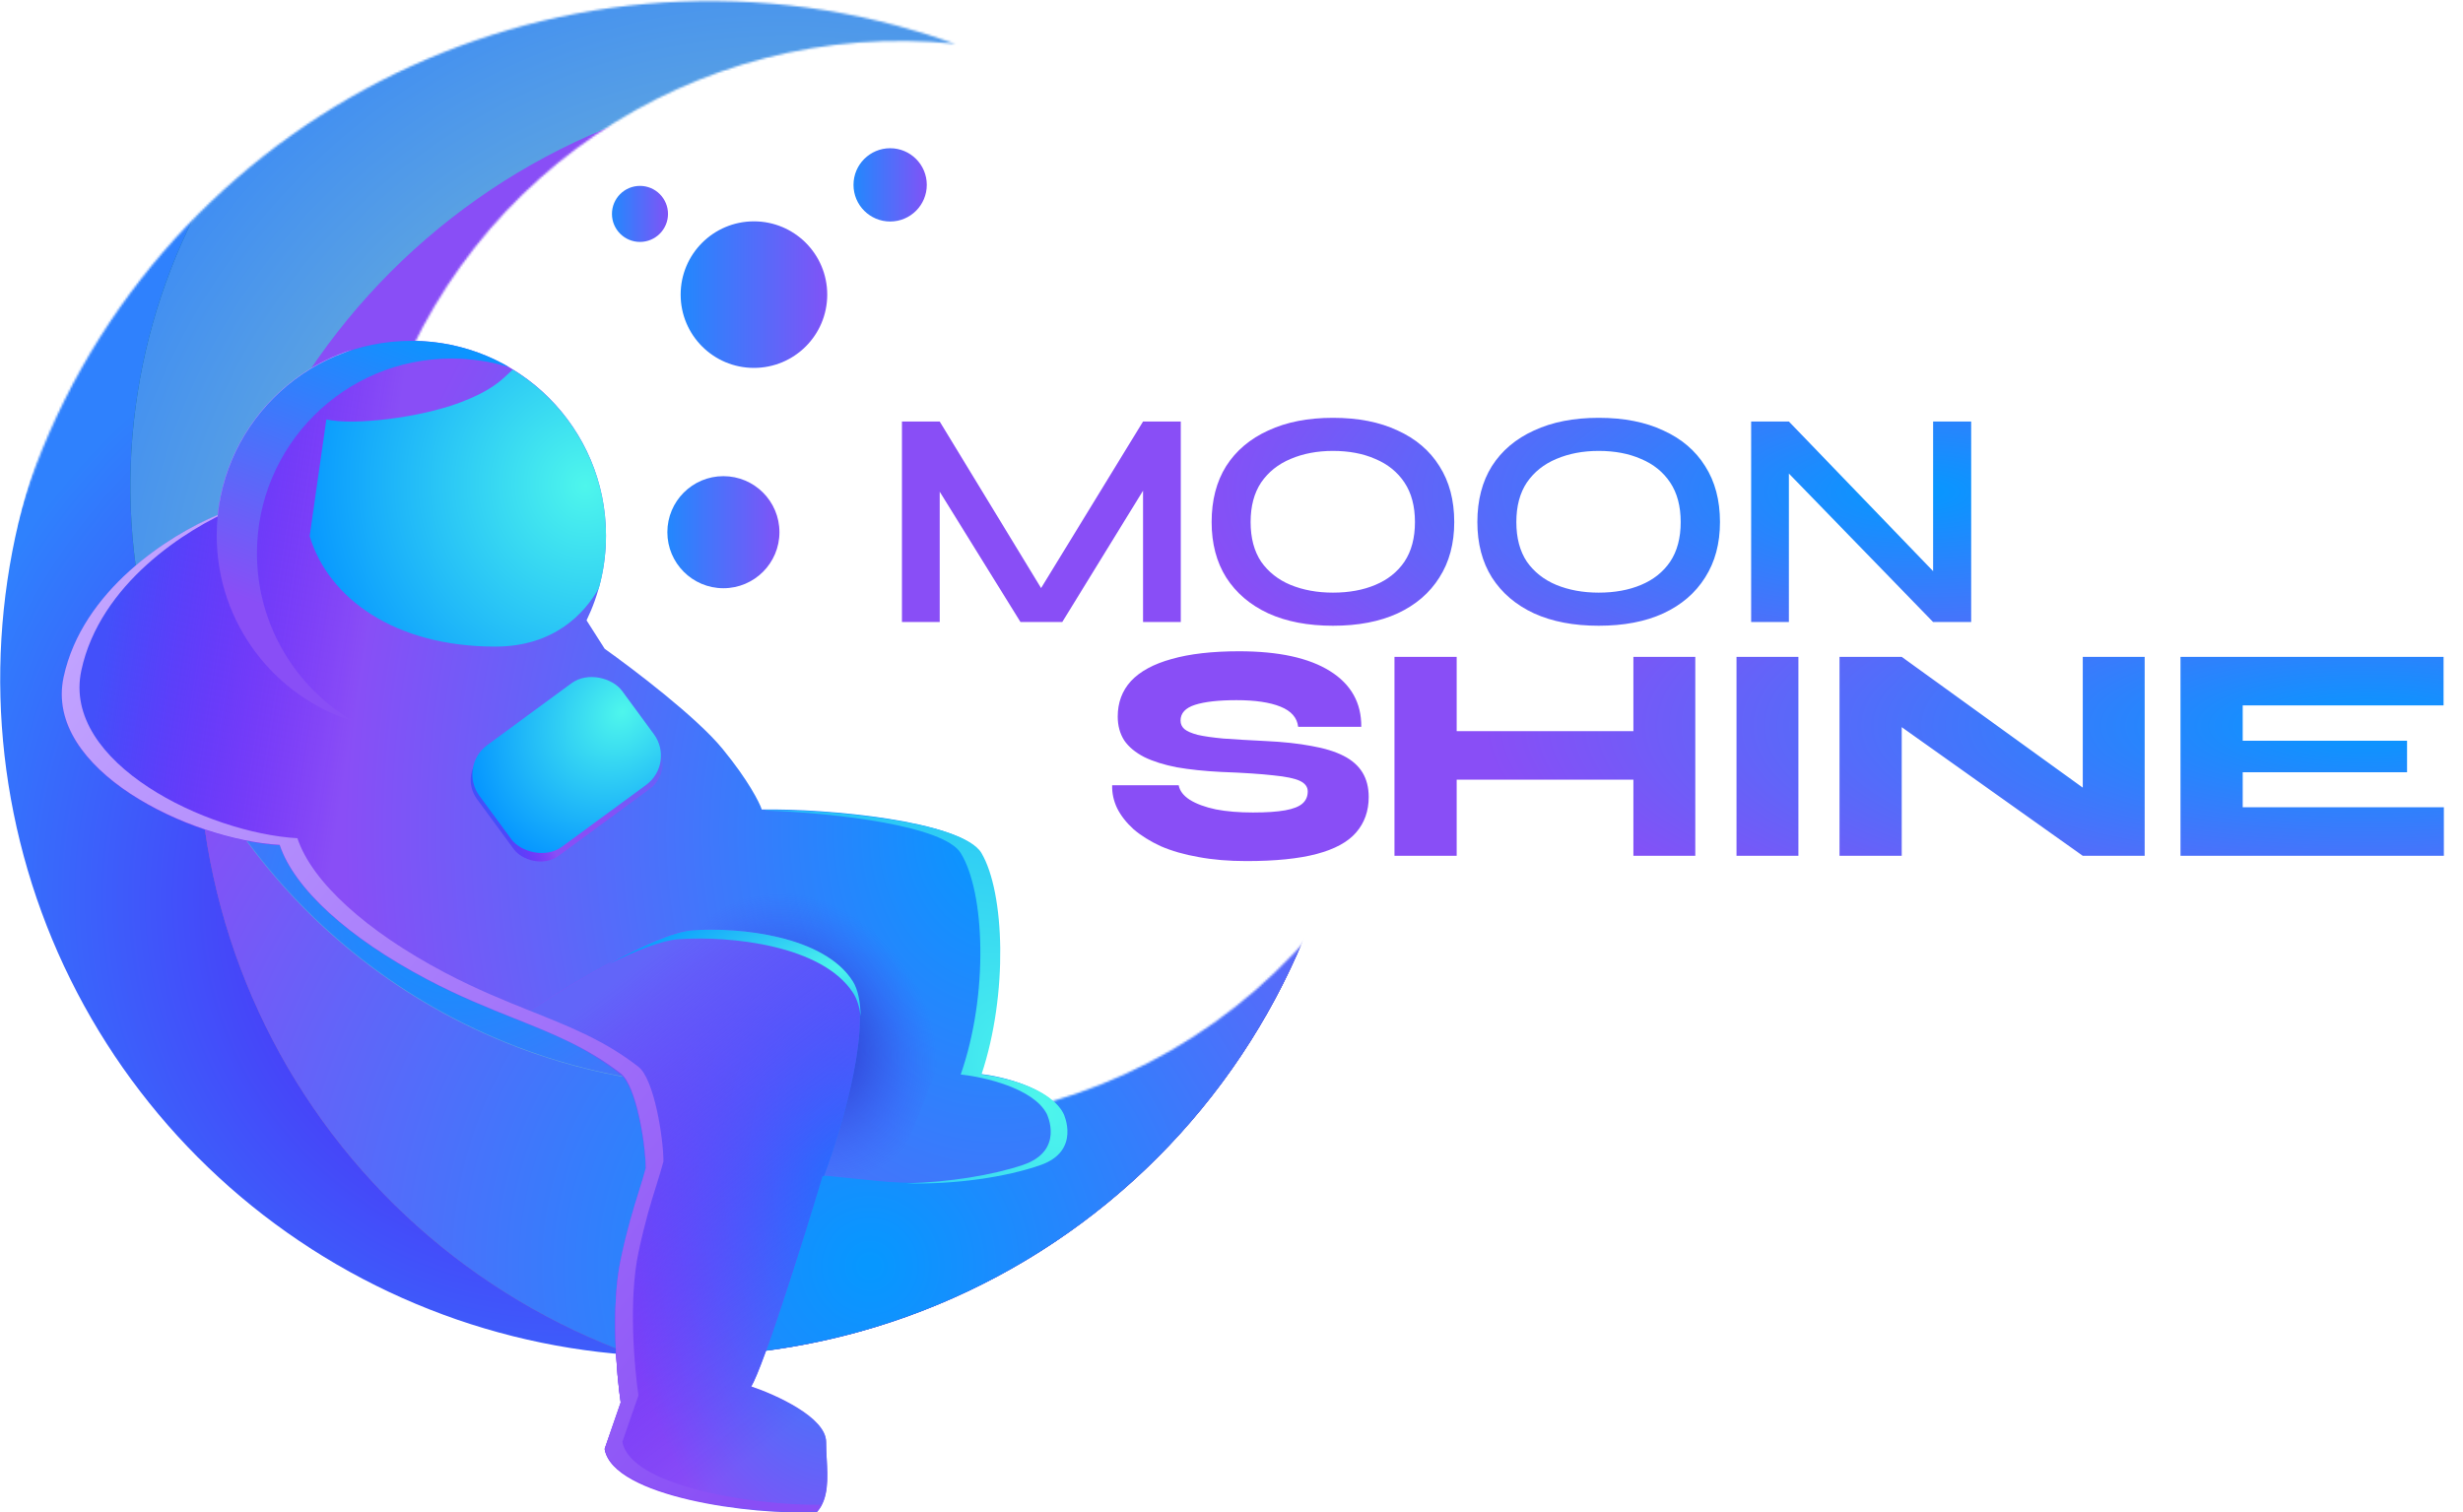
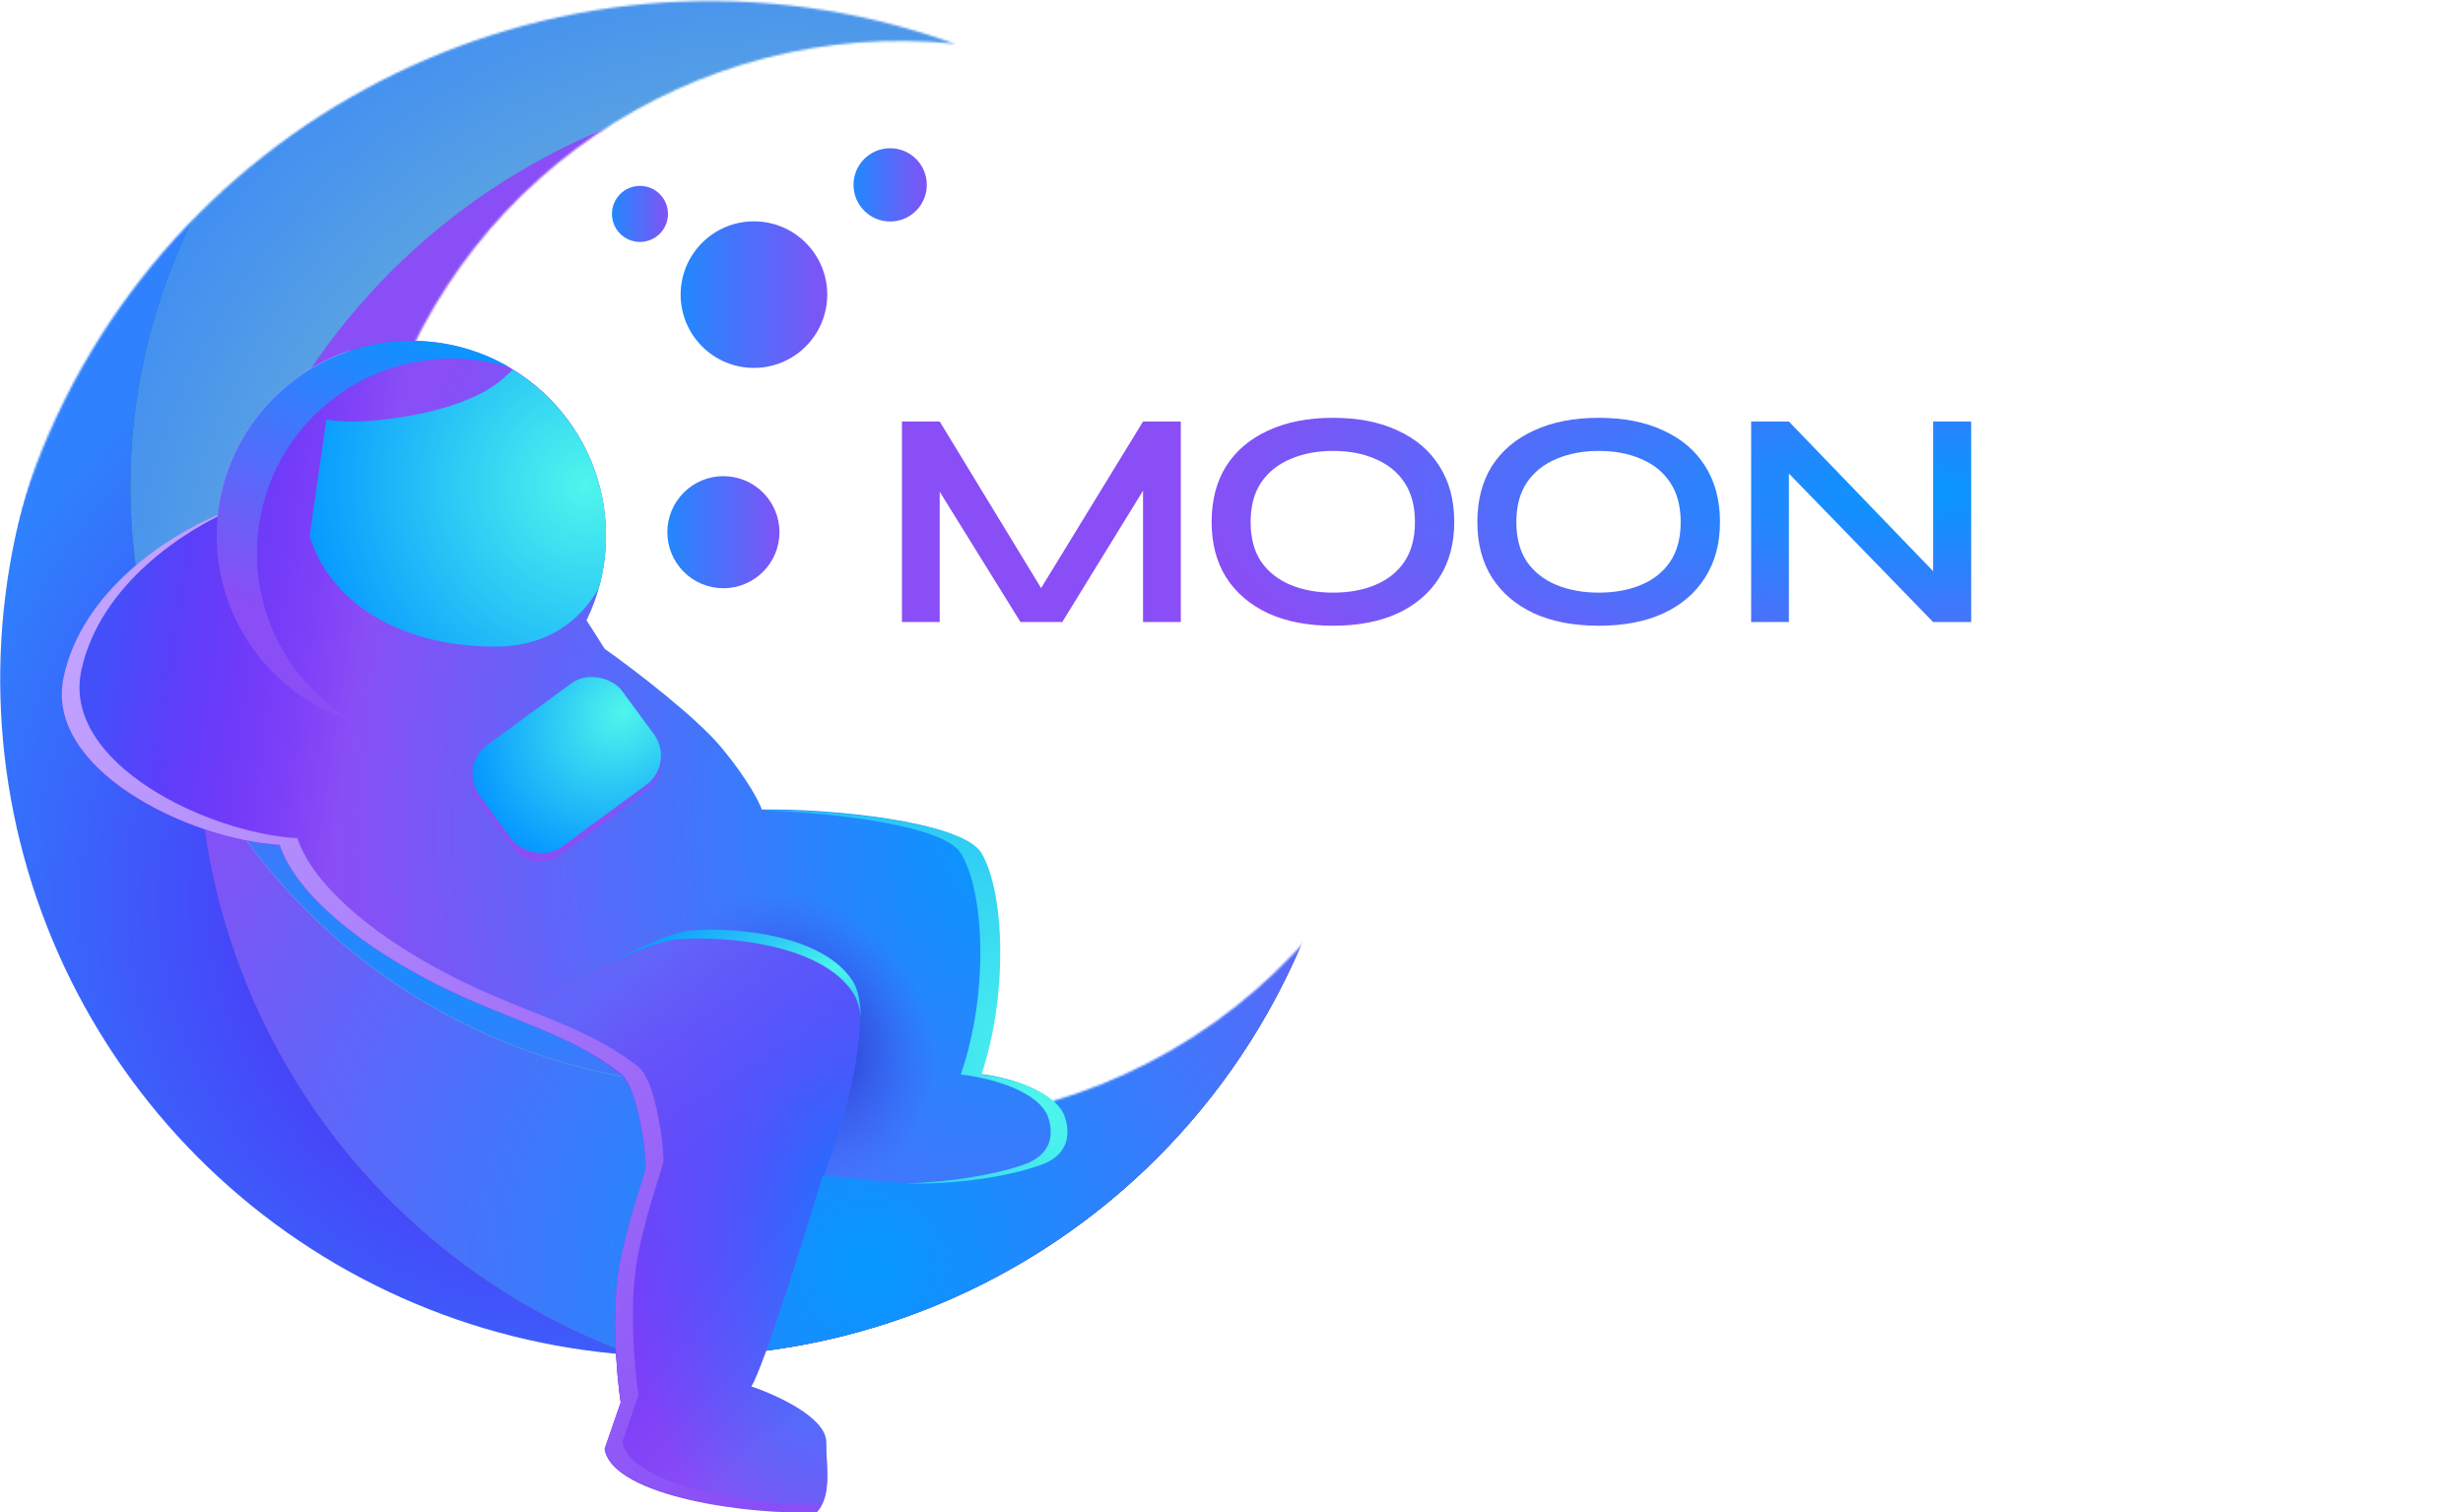
<svg xmlns="http://www.w3.org/2000/svg" width="1156" height="710" viewBox="0 0 1156 710" fill="none">
  <mask id="mask0_32_804" style="mask-type:alpha" maskUnits="userSpaceOnUse" x="-6" y="0" width="679" height="679">
    <path d="M356.749 518.562C492.226 554.863 631.48 474.465 667.781 338.988C669.428 332.84 670.835 326.684 672.008 320.531C673.964 355.559 670.473 391.491 660.898 427.226C612.448 608.042 426.591 715.346 245.775 666.897C64.959 618.447 -42.345 432.59 6.104 251.774C54.554 70.958 240.41 -36.346 421.227 12.103C430.465 14.579 439.512 17.413 448.355 20.587C326.416 7.947 209.917 85.334 177.174 207.53C140.873 343.008 221.271 482.261 356.749 518.562Z" fill="#D9D9D9" />
  </mask>
  <g mask="url(#mask0_32_804)">
    <path d="M636.215 318.659C636.304 258.711 619.372 199.97 587.387 149.267C615.428 197.923 623.921 255.42 611.144 310.104C598.366 364.789 565.275 412.569 518.577 443.762C471.879 474.954 415.068 487.223 359.659 478.084C304.25 468.944 254.389 439.079 220.183 394.542C185.976 350.005 169.982 294.128 175.444 238.237C180.906 182.346 207.414 130.622 249.596 93.55C291.778 56.477 346.477 36.83 402.607 38.59C458.737 40.351 512.098 63.387 551.874 103.029C501.59 48.552 433.857 13.351 360.377 3.509C286.897 -6.333 212.287 9.803 149.44 49.127C86.593 88.452 39.457 148.495 16.178 218.881C-7.102 289.267 -5.063 365.574 21.942 434.617C48.948 503.659 99.223 561.1 164.08 597.012C228.938 632.924 304.302 645.052 377.152 631.3C450.001 617.548 515.759 578.78 563.061 521.695C610.363 464.611 636.238 392.796 636.215 318.659Z" fill="url(#paint0_radial_32_804)" />
    <path d="M636.215 318.659C636.304 258.711 619.372 199.97 587.387 149.267C615.428 197.922 623.921 255.42 611.144 310.104C598.366 364.789 565.275 412.569 518.577 443.761C471.879 474.953 415.068 487.223 359.659 478.084C304.25 468.944 254.389 439.079 220.183 394.542C185.976 350.005 169.982 294.128 175.444 238.237C180.906 182.346 207.414 130.622 249.596 93.55C291.778 56.477 346.477 36.83 402.607 38.59C458.737 40.35 512.098 63.386 551.874 103.029C532.7 82.255 510.858 64.114 486.917 49.081C409.938 26.947 327.368 35.612 256.66 73.245C185.953 110.877 132.647 174.527 108.011 250.743C83.375 326.958 89.338 409.767 124.641 481.666C159.943 553.566 221.818 608.921 297.188 636.034C304.089 636.479 311.07 636.742 318.092 636.742C359.867 636.748 401.233 628.524 439.829 612.541C478.426 596.559 513.496 573.13 543.037 543.592C572.578 514.055 596.011 478.988 611.999 440.394C627.987 401.799 636.215 360.434 636.215 318.659Z" fill="url(#paint1_radial_32_804)" />
    <path d="M636.215 318.659C636.304 258.711 619.372 199.97 587.387 149.267C615.428 197.922 623.921 255.42 611.144 310.104C598.366 364.789 565.275 412.569 518.577 443.761C471.879 474.953 415.068 487.223 359.659 478.084C304.25 468.944 254.389 439.079 220.183 394.542C185.976 350.005 169.982 294.128 175.444 238.237C180.906 182.346 207.414 130.622 249.596 93.55C291.778 56.477 346.477 36.83 402.607 38.59C458.737 40.35 512.098 63.386 551.874 103.029C532.7 82.255 510.858 64.114 486.917 49.081C409.938 26.947 327.368 35.612 256.66 73.245C185.953 110.877 132.647 174.527 108.011 250.743C83.375 326.958 89.338 409.767 124.641 481.666C159.943 553.566 221.818 608.921 297.188 636.034C304.089 636.479 311.07 636.742 318.092 636.742C359.867 636.748 401.233 628.524 439.829 612.541C478.426 596.559 513.496 573.13 543.037 543.592C572.578 514.055 596.011 478.988 611.999 440.394C627.987 401.799 636.215 360.434 636.215 318.659Z" fill="url(#paint2_radial_32_804)" />
    <path d="M578.523 383.413C552.984 421.049 516.454 449.887 473.918 465.991C431.381 482.096 384.912 484.682 340.851 473.398C296.791 462.113 257.285 437.507 227.727 402.938C198.169 368.37 179.998 325.522 175.695 280.243C171.391 234.964 181.164 189.461 203.68 149.942C226.196 110.424 260.359 78.816 301.504 59.433C342.65 40.049 388.775 33.835 433.583 41.637C478.392 49.44 519.701 70.879 551.873 103.029C523.19 71.916 488.585 46.842 450.086 29.274C411.588 11.707 369.971 2 327.673 0.722C285.375 -0.556 243.247 6.621 203.759 21.833C164.27 37.045 128.215 59.985 97.706 89.309C61.719 152.95 51.857 228.081 70.2 298.853C88.543 369.626 133.656 430.508 196.025 468.657C258.394 506.807 333.141 519.241 404.502 503.338C475.862 487.434 538.256 444.436 578.523 383.413Z" fill="url(#paint3_radial_32_804)" />
    <path d="M590.626 363.44C612.196 324.231 624.068 280.428 625.249 235.693C617.023 205.14 604.261 175.994 587.388 149.227C606.024 181.729 616.097 218.433 616.664 255.895C617.23 293.357 608.271 330.349 590.626 363.4L590.626 363.44Z" fill="url(#paint4_radial_32_804)" />
    <path d="M636.215 318.659C636.304 258.711 619.372 199.97 587.387 149.267C615.428 197.922 623.921 255.42 611.144 310.104C598.366 364.789 565.275 412.569 518.577 443.761C471.879 474.953 415.068 487.223 359.659 478.084C304.25 468.944 254.389 439.079 220.183 394.542C185.976 350.005 169.982 294.128 175.444 238.237C180.906 182.346 207.414 130.622 249.596 93.55C291.778 56.477 346.477 36.83 402.607 38.59C458.737 40.35 512.098 63.386 551.874 103.029C532.7 82.255 510.858 64.114 486.917 49.081C409.938 26.947 327.368 35.612 256.66 73.245C185.953 110.877 132.647 174.527 108.011 250.743C83.375 326.958 89.338 409.767 124.641 481.666C159.943 553.566 221.818 608.921 297.188 636.034C304.089 636.479 311.07 636.742 318.092 636.742C359.867 636.748 401.233 628.524 439.829 612.541C478.426 596.559 513.496 573.13 543.037 543.592C572.578 514.055 596.011 478.988 611.999 440.394C627.987 401.799 636.215 360.434 636.215 318.659Z" fill="url(#paint5_radial_32_804)" />
    <path d="M578.524 383.413C552.985 421.049 516.455 449.887 473.919 465.991C431.382 482.096 384.913 484.682 340.852 473.397C296.792 462.113 257.286 437.507 227.728 402.938C198.17 368.369 179.999 325.522 175.696 280.243C171.392 234.964 181.165 189.461 203.681 149.942C226.197 110.424 260.359 78.816 301.505 59.433C342.651 40.049 388.776 33.835 433.584 41.637C478.393 49.44 519.739 56.625 551.911 88.775C523.227 57.663 488.623 32.588 450.124 15.02C411.626 -2.547 369.998 -8.302 327.701 -9.58C285.403 -10.857 243.248 6.621 203.76 21.833C164.271 37.045 128.216 59.985 97.707 89.309C61.72 152.95 51.858 228.081 70.201 298.853C88.544 369.626 133.657 430.508 196.026 468.657C258.395 506.807 333.142 519.241 404.503 503.337C475.863 487.434 538.257 444.436 578.524 383.413Z" fill="url(#paint6_radial_32_804)" />
-     <path d="M395.736 38.335C366.544 38.056 337.585 43.564 310.534 54.542C283.483 65.521 258.876 81.751 238.134 102.295C217.393 122.839 200.928 147.29 189.691 174.235C178.455 201.179 172.67 230.084 172.67 259.277C172.67 288.471 178.455 317.376 189.691 344.32C200.928 371.265 217.393 395.716 238.134 416.26C258.876 436.804 283.483 453.034 310.534 464.012C337.585 474.991 366.544 480.499 395.736 480.22C397.922 480.22 400.087 480.22 402.232 480.22C402.92 480.22 403.588 480.22 404.256 480.22C405.753 480.22 407.271 480.098 408.768 480.017C409.517 480.017 410.266 480.017 411.014 479.876C412.512 479.775 413.989 479.653 415.466 479.511C416.134 479.511 416.822 479.512 417.49 479.35C419.513 479.147 421.537 478.925 423.56 478.682C423.682 478.682 423.783 478.682 423.904 478.682C425.928 478.419 428.113 478.115 430.198 477.771C430.805 477.771 431.412 477.569 432.039 477.468C433.516 477.225 435.014 476.982 436.491 476.699C437.199 476.557 437.887 476.436 438.514 476.294C439.971 476.011 441.408 475.707 442.845 475.404L444.747 474.979C446.649 474.554 448.531 474.109 450.413 473.623C450.555 473.623 450.676 473.623 450.818 473.522C452.841 472.996 454.865 472.449 456.888 471.862C457.414 471.721 457.941 471.559 458.467 471.397C459.964 470.952 461.441 470.507 462.919 470.041L464.8 469.434L469.07 467.977L470.75 467.37C472.571 466.723 474.392 466.035 476.213 465.347L476.537 465.225C478.561 464.456 480.443 463.647 482.365 462.837L483.599 462.291C485.097 461.643 486.594 460.976 488.071 460.267C488.598 460.025 489.144 459.782 489.67 459.519C491.086 458.851 492.483 458.183 493.879 457.495L495.295 456.787C497.056 455.897 498.816 454.986 500.557 454.055L500.739 453.934C502.621 452.922 504.482 451.91 506.324 450.817L507.154 450.332C508.651 449.441 510.148 448.551 511.646 447.62L512.941 446.831C514.317 445.961 515.693 445.071 516.988 444.18L518.141 443.411C519.841 442.278 521.521 441.145 523.18 439.971C524.947 438.717 526.688 437.442 528.401 436.147L528.866 435.803C530.364 434.669 531.841 433.516 533.298 432.342L534.31 431.533C535.645 430.46 536.961 429.368 538.357 428.275L539.267 427.506C542.485 424.754 545.642 421.901 548.697 418.967L548.819 418.845C550.276 417.469 551.692 416.053 553.109 414.616L553.857 413.827C555.112 412.572 556.326 411.277 557.54 409.982L558.248 409.213C562.538 404.559 566.646 399.702 570.531 394.704L571.118 393.915C572.231 392.478 573.304 391.021 574.376 389.564C574.578 389.301 574.781 389.038 574.963 388.755C576.177 387.075 577.371 385.396 578.524 383.676C551.436 424.577 514.146 457.705 470.337 479.786C426.529 501.867 377.718 512.137 328.726 509.583C279.735 507.028 232.257 491.738 190.982 465.221C149.708 438.704 116.065 401.878 93.376 358.381C93.215 354.226 93.133 350.058 93.133 345.876C93.102 305.341 101.058 265.197 116.548 227.739C132.038 190.28 154.757 156.242 183.409 127.568C212.06 98.894 246.081 76.148 283.527 60.628C320.973 45.109 361.11 37.121 401.645 37.121L395.736 38.335Z" fill="url(#paint7_radial_32_804)" />
+     <path d="M395.736 38.335C366.544 38.056 337.585 43.564 310.534 54.542C283.483 65.521 258.876 81.751 238.134 102.295C217.393 122.839 200.928 147.29 189.691 174.235C178.455 201.179 172.67 230.084 172.67 259.277C172.67 288.471 178.455 317.376 189.691 344.32C200.928 371.265 217.393 395.716 238.134 416.26C258.876 436.804 283.483 453.034 310.534 464.012C337.585 474.991 366.544 480.499 395.736 480.22C397.922 480.22 400.087 480.22 402.232 480.22C402.92 480.22 403.588 480.22 404.256 480.22C405.753 480.22 407.271 480.098 408.768 480.017C409.517 480.017 410.266 480.017 411.014 479.876C412.512 479.775 413.989 479.653 415.466 479.511C416.134 479.511 416.822 479.512 417.49 479.35C419.513 479.147 421.537 478.925 423.56 478.682C423.682 478.682 423.783 478.682 423.904 478.682C425.928 478.419 428.113 478.115 430.198 477.771C430.805 477.771 431.412 477.569 432.039 477.468C433.516 477.225 435.014 476.982 436.491 476.699C437.199 476.557 437.887 476.436 438.514 476.294C439.971 476.011 441.408 475.707 442.845 475.404L444.747 474.979C446.649 474.554 448.531 474.109 450.413 473.623C450.555 473.623 450.676 473.623 450.818 473.522C452.841 472.996 454.865 472.449 456.888 471.862C457.414 471.721 457.941 471.559 458.467 471.397C459.964 470.952 461.441 470.507 462.919 470.041L464.8 469.434L469.07 467.977L470.75 467.37C472.571 466.723 474.392 466.035 476.213 465.347L476.537 465.225C478.561 464.456 480.443 463.647 482.365 462.837L483.599 462.291C485.097 461.643 486.594 460.976 488.071 460.267C488.598 460.025 489.144 459.782 489.67 459.519C491.086 458.851 492.483 458.183 493.879 457.495L495.295 456.787C497.056 455.897 498.816 454.986 500.557 454.055L500.739 453.934C502.621 452.922 504.482 451.91 506.324 450.817L507.154 450.332C508.651 449.441 510.148 448.551 511.646 447.62L512.941 446.831C514.317 445.961 515.693 445.071 516.988 444.18L518.141 443.411C519.841 442.278 521.521 441.145 523.18 439.971C524.947 438.717 526.688 437.442 528.401 436.147L528.866 435.803C530.364 434.669 531.841 433.516 533.298 432.342L534.31 431.533C535.645 430.46 536.961 429.368 538.357 428.275L539.267 427.506C542.485 424.754 545.642 421.901 548.697 418.967L548.819 418.845C550.276 417.469 551.692 416.053 553.109 414.616L553.857 413.827C555.112 412.572 556.326 411.277 557.54 409.982L558.248 409.213C562.538 404.559 566.646 399.702 570.531 394.704L571.118 393.915C572.231 392.478 573.304 391.021 574.376 389.564C574.578 389.301 574.781 389.038 574.963 388.755C576.177 387.075 577.371 385.396 578.524 383.676C551.436 424.577 514.146 457.705 470.337 479.786C426.529 501.867 377.718 512.137 328.726 509.583C279.735 507.028 232.257 491.738 190.982 465.221C149.708 438.704 116.065 401.878 93.376 358.381C93.102 305.341 101.058 265.197 116.548 227.739C132.038 190.28 154.757 156.242 183.409 127.568C212.06 98.894 246.081 76.148 283.527 60.628C320.973 45.109 361.11 37.121 401.645 37.121L395.736 38.335Z" fill="url(#paint7_radial_32_804)" />
  </g>
  <circle cx="339.524" cy="249.829" r="26.306" fill="url(#paint8_linear_32_804)" />
  <circle cx="353.858" cy="138.306" r="34.401" fill="url(#paint9_linear_32_804)" />
  <circle cx="417.79" cy="86.781" r="17.2" fill="url(#paint10_linear_32_804)" />
  <circle cx="300.368" cy="100.416" r="13.153" fill="url(#paint11_linear_32_804)" />
  <path d="M275.302 291.207C281.139 279.169 284.412 265.657 284.412 251.379C284.412 200.912 243.514 160 193.064 160C145.823 160 106.958 195.872 102.204 241.872C79.097 251.532 38.616 277.354 29.869 317.98C20.483 361.574 89.295 394.393 131.274 396.784C138.118 417.254 163.465 440.35 200.446 459.859C215.494 467.798 228.993 473.204 241.483 478.206C259.686 485.495 275.747 491.926 291.343 504.092C298.758 509.876 303.076 537.626 303.076 548.524C302.1 552.25 300.986 555.799 299.758 559.708C297.33 567.44 294.46 576.58 291.343 591.28C286.65 613.412 289.388 645.213 291.343 658.347L283.801 680.144C287.823 702.276 352.521 711.267 383.529 709.486C388.989 703.241 388.489 693.821 387.999 684.576C387.859 681.941 387.72 679.32 387.72 676.791C387.72 665.389 364.254 654.714 352.521 650.802C358.556 640.742 377.384 580.661 386.044 551.878C383.809 551.598 385.876 551.71 412.024 554.393C438.171 557.075 468.632 553.269 487.627 546.562C506.623 539.856 498.344 522.536 498.344 522.536C492.31 510.463 470.129 505.21 459.793 504.092C472.364 466.367 470.688 418.581 459.793 400.138C451.077 385.383 388 379.458 357.55 380.017C356.432 376.664 351.181 366.268 339.113 351.514C327.044 336.759 297.21 314.068 283.801 304.567L275.302 291.207Z" fill="url(#paint12_radial_32_804)" />
  <path d="M275.302 291.207C281.139 279.169 284.412 265.657 284.412 251.379C284.412 200.912 243.514 160 193.064 160C145.823 160 106.958 195.872 102.204 241.872C79.097 251.532 38.616 277.354 29.869 317.98C20.483 361.574 89.295 394.393 131.274 396.784C138.118 417.254 163.465 440.35 200.446 459.859C215.494 467.798 228.993 473.204 241.483 478.206C259.686 485.495 275.747 491.926 291.343 504.092C298.758 509.876 303.076 537.626 303.076 548.524C302.1 552.25 300.986 555.799 299.758 559.708C297.33 567.44 294.46 576.58 291.343 591.28C286.65 613.412 289.388 645.213 291.343 658.347L283.801 680.144C287.823 702.276 352.521 711.267 383.529 709.486C388.989 703.241 388.489 693.821 387.999 684.576C387.859 681.941 387.72 679.32 387.72 676.791C387.72 665.389 364.254 654.714 352.521 650.802C358.556 640.742 377.384 580.661 386.044 551.878C383.809 551.598 385.876 551.71 412.024 554.393C438.171 557.075 468.632 553.269 487.627 546.562C506.623 539.856 498.344 522.536 498.344 522.536C492.31 510.463 470.129 505.21 459.793 504.092C472.364 466.367 470.688 418.581 459.793 400.138C451.077 385.383 388 379.458 357.55 380.017C356.432 376.664 351.181 366.268 339.113 351.514C327.044 336.759 297.21 314.068 283.801 304.567L275.302 291.207Z" fill="url(#paint13_linear_32_804)" />
  <path d="M240.666 173.509C239.928 174.144 239.212 174.821 238.454 175.535C234.6 179.171 229.703 183.789 215.797 189.007C197.01 196.055 166.219 199.826 153.173 196.89L145.345 251.657C154.151 281.024 185.463 303.539 232.431 303.539C260.06 303.539 274.384 287.971 281.069 276.098C283.247 268.276 284.412 260.032 284.412 251.516C284.412 218.495 266.903 189.565 240.666 173.509Z" fill="url(#paint14_radial_32_804)" />
  <path d="M416.47 554.876C431.013 529.417 457.779 460.585 447.114 443.761C433.61 422.459 415.431 392.249 358.817 400.043C344.793 403.68 313.769 438.681 303.241 443.761C307.796 442.128 311.808 441.089 314.992 440.866C337.326 439.308 376.8 443.464 390.304 464.767C400.758 481.258 378.278 527.63 369.205 552.279C373.502 548.942 416.47 554.876 416.47 554.876Z" fill="url(#paint15_radial_32_804)" />
  <path d="M386.695 552.164C395.736 528.042 410.514 477.431 399.849 460.608C386.345 439.305 346.871 435.149 324.537 436.707C306.669 437.954 262.728 464.938 242.991 478.273C266.26 486.406 284.921 499.071 291.343 504.387C298.757 510.17 303.076 537.92 303.076 548.819C302.1 552.544 300.986 556.094 299.758 560.003C297.33 567.734 294.46 576.875 291.343 591.574C286.65 613.706 289.387 645.508 291.343 658.641L283.8 680.438C287.823 702.571 352.521 711.562 383.529 709.78C388.988 703.536 388.489 694.116 387.999 684.872L387.999 684.87C387.859 682.235 387.72 679.614 387.72 677.085C387.72 665.684 364.254 655.009 352.521 651.097C358.555 641.036 377.384 580.955 386.043 552.172C385.149 552.06 384.944 552.011 386.695 552.164Z" fill="url(#paint16_radial_32_804)" />
  <path d="M386.695 552.164C395.736 528.042 410.514 477.431 399.849 460.608C386.345 439.305 346.871 435.149 324.537 436.707C306.669 437.954 262.728 464.938 242.991 478.273C266.26 486.406 284.921 499.071 291.343 504.387C298.757 510.17 303.076 537.92 303.076 548.819C302.1 552.544 300.986 556.094 299.758 560.003C297.33 567.734 294.46 576.875 291.343 591.574C286.65 613.706 289.387 645.508 291.343 658.641L283.8 680.438C287.823 702.571 352.521 711.562 383.529 709.78C388.988 703.536 388.489 694.116 387.999 684.872L387.999 684.87C387.859 682.235 387.72 679.614 387.72 677.085C387.72 665.684 364.254 655.009 352.521 651.097C358.555 641.036 377.384 580.955 386.043 552.172C385.149 552.06 384.944 552.011 386.695 552.164Z" fill="url(#paint17_linear_32_804)" />
  <path d="M400.242 460.608C402.721 464.519 403.825 470.255 403.946 477.061C403.372 472.638 402.223 468.872 400.359 466.025C385.682 443.613 342.78 439.239 318.506 440.879C310.833 441.398 298.734 446.144 285.582 452.562C301.018 444.173 316.133 437.321 324.929 436.707C347.263 435.149 386.738 439.305 400.242 460.608Z" fill="url(#paint18_radial_32_804)" />
  <rect width="83.113" height="59.204" rx="15" transform="matrix(0.806 -0.592 0.592 0.806 214.944 362.985)" fill="url(#paint19_radial_32_804)" />
-   <rect width="83.113" height="59.204" rx="15" transform="matrix(0.806 -0.592 0.592 0.806 214.944 362.985)" fill="url(#paint20_linear_32_804)" />
  <rect width="83.113" height="59.204" rx="17" transform="matrix(0.806 -0.592 0.592 0.806 214.944 359.868)" fill="url(#paint21_radial_32_804)" />
  <path d="M165.185 164.156C135.506 176.98 113.974 205.096 110.514 238.578C87.408 248.238 46.927 274.06 38.18 314.686C28.793 358.279 97.605 391.099 139.584 393.49C146.428 413.96 171.775 437.056 208.756 456.565C223.804 464.504 237.303 469.91 249.793 474.911C267.997 482.2 284.057 488.632 299.653 500.798C307.068 506.582 311.386 534.331 311.386 545.23C310.414 548.946 309.302 552.486 308.077 556.384L308.068 556.414L308.065 556.426C305.637 564.155 302.768 573.294 299.653 587.985C294.961 610.117 297.698 641.919 299.653 655.053L292.111 676.85C295.878 697.576 352.858 706.778 385.548 706.4C384.988 707.43 384.321 708.403 383.529 709.309C352.521 711.09 287.823 702.099 283.801 679.967L291.343 658.17C289.387 645.036 286.65 613.235 291.343 591.103C294.457 576.411 297.326 567.272 299.755 559.544L299.758 559.532C300.985 555.622 302.1 552.073 303.076 548.347C303.076 537.449 298.758 509.699 291.343 503.915C275.747 491.749 259.686 485.318 241.483 478.029C228.993 473.027 215.494 467.621 200.446 459.682C163.465 440.173 138.118 417.077 131.273 396.607C89.295 394.216 20.483 361.397 29.869 317.803C38.616 277.177 79.097 251.355 102.204 241.695C105.979 205.162 131.27 175.017 165.185 164.156Z" fill="url(#paint22_linear_32_804)" />
  <path d="M359.158 380.323V380.495C393.272 381.631 443.07 387.79 450.908 400.457C462.318 418.9 464.073 466.686 450.908 504.412C461.733 505.529 484.963 510.783 491.282 522.855C491.282 522.855 499.952 540.175 480.058 546.882C465.888 551.659 445.626 554.965 425.242 555.502C448.162 556.149 472.424 552.552 488.488 546.88C507.484 540.173 499.205 522.853 499.205 522.853C493.171 510.781 470.99 505.528 460.654 504.41C473.225 466.684 471.549 418.899 460.654 400.455C452.009 385.82 389.881 379.873 359.158 380.323Z" fill="url(#paint23_radial_32_804)" />
  <path d="M165.974 338.674C138.835 322.832 120.598 293.392 120.598 259.692C120.598 209.225 161.497 168.313 211.947 168.313C221.379 168.313 230.477 169.743 239.037 172.398C225.533 164.516 209.826 160 193.064 160C142.614 160 101.716 200.912 101.716 251.379C101.716 292.411 128.751 327.127 165.974 338.674Z" fill="url(#paint24_linear_32_804)" />
  <path d="M492.759 282.849H484.479L536.479 197.878H554.199V292H536.479V222.571L540.546 223.733L498.569 292H478.96L436.838 224.023L441.05 222.861V292H423.329V197.878H441.05L492.759 282.849ZM625.61 293.743C613.893 293.743 603.774 291.806 595.253 287.933C586.731 283.963 580.147 278.347 575.499 271.084C570.948 263.822 568.672 255.155 568.672 245.084C568.672 234.82 570.948 226.057 575.499 218.794C580.147 211.532 586.731 205.964 595.253 202.091C603.774 198.12 613.893 196.135 625.61 196.135C637.423 196.135 647.542 198.12 655.967 202.091C664.488 205.964 671.024 211.532 675.576 218.794C680.224 226.057 682.548 234.82 682.548 245.084C682.548 255.155 680.224 263.822 675.576 271.084C671.024 278.347 664.488 283.963 655.967 287.933C647.542 291.806 637.423 293.743 625.61 293.743ZM625.61 278.201C633.163 278.201 639.796 276.991 645.509 274.57C651.319 272.149 655.87 268.518 659.162 263.676C662.455 258.738 664.101 252.541 664.101 245.084C664.101 237.628 662.455 231.431 659.162 226.492C655.87 221.554 651.319 217.874 645.509 215.454C639.796 212.936 633.163 211.677 625.61 211.677C618.25 211.677 611.617 212.936 605.711 215.454C599.901 217.874 595.301 221.554 591.912 226.492C588.62 231.431 586.973 237.628 586.973 245.084C586.973 252.541 588.62 258.738 591.912 263.676C595.301 268.518 599.901 272.149 605.711 274.57C611.617 276.991 618.25 278.201 625.61 278.201ZM750.331 293.743C738.615 293.743 728.496 291.806 719.974 287.933C711.453 283.963 704.868 278.347 700.22 271.084C695.669 263.822 693.394 255.155 693.394 245.084C693.394 234.82 695.669 226.057 700.22 218.794C704.868 211.532 711.453 205.964 719.974 202.091C728.496 198.12 738.615 196.135 750.331 196.135C762.145 196.135 772.264 198.12 780.689 202.091C789.21 205.964 795.746 211.532 800.297 218.794C804.945 226.057 807.269 234.82 807.269 245.084C807.269 255.155 804.945 263.822 800.297 271.084C795.746 278.347 789.21 283.963 780.689 287.933C772.264 291.806 762.145 293.743 750.331 293.743ZM750.331 278.201C757.884 278.201 764.517 276.991 770.231 274.57C776.041 272.149 780.592 268.518 783.884 263.676C787.176 258.738 788.823 252.541 788.823 245.084C788.823 237.628 787.176 231.431 783.884 226.492C780.592 221.554 776.041 217.874 770.231 215.454C764.517 212.936 757.884 211.677 750.331 211.677C742.972 211.677 736.339 212.936 730.432 215.454C724.622 217.874 720.023 221.554 716.634 226.492C713.341 231.431 711.695 237.628 711.695 245.084C711.695 252.541 713.341 258.738 716.634 263.676C720.023 268.518 724.622 272.149 730.432 274.57C736.339 276.991 742.972 278.201 750.331 278.201ZM912.818 273.844L907.298 276.023V197.878H925.164V292H907.298L834.093 216.616L839.612 214.437V292H821.892V197.878H839.612L912.818 273.844Z" fill="url(#paint25_radial_32_804)" />
-   <path d="M521.986 368.627H553.215C553.699 371.242 555.442 373.517 558.444 375.454C561.542 377.391 565.609 378.892 570.645 379.957C575.68 380.925 581.49 381.409 588.075 381.409C594.369 381.409 599.404 381.07 603.181 380.392C606.957 379.715 609.668 378.649 611.315 377.197C612.961 375.744 613.784 373.856 613.784 371.532C613.784 369.402 612.573 367.756 610.153 366.594C607.732 365.432 603.568 364.56 597.661 363.979C591.754 363.301 583.62 362.769 573.259 362.382C565.416 361.994 558.444 361.268 552.343 360.203C546.34 359.041 541.256 357.443 537.092 355.41C532.928 353.279 529.781 350.665 527.651 347.566C525.617 344.371 524.601 340.643 524.601 336.382C524.601 329.797 526.682 324.229 530.846 319.678C535.107 315.127 541.45 311.689 549.874 309.365C558.395 306.945 568.95 305.734 581.538 305.734C600.13 305.734 614.365 308.833 624.242 315.03C634.119 321.228 639.009 329.942 638.912 341.175H609.281C608.797 336.914 606.037 333.767 601.002 331.734C595.966 329.7 589.091 328.684 580.376 328.684C571.952 328.684 565.464 329.41 560.913 330.862C556.362 332.315 554.086 334.784 554.086 338.27C554.086 339.819 554.667 341.127 555.829 342.192C557.088 343.257 559.17 344.177 562.075 344.952C564.98 345.629 568.998 346.21 574.131 346.695C579.36 347.082 585.944 347.469 593.885 347.857C602.212 348.244 609.426 349.019 615.527 350.181C621.627 351.246 626.663 352.795 630.633 354.829C634.603 356.862 637.556 359.477 639.493 362.672C641.43 365.868 642.398 369.692 642.398 374.147C642.398 380.731 640.413 386.299 636.443 390.85C632.569 395.305 626.42 398.645 617.996 400.873C609.572 403.1 598.581 404.213 585.024 404.213C576.697 404.213 569.192 403.584 562.511 402.325C555.829 401.163 549.922 399.469 544.79 397.241C539.755 394.917 535.494 392.255 532.008 389.253C528.619 386.154 526.053 382.862 524.31 379.376C522.664 375.89 521.889 372.307 521.986 368.627ZM679.625 343.209H770.261V366.013H679.625V343.209ZM766.629 308.349H795.679V401.744H766.629V308.349ZM654.497 308.349H683.692V401.744H654.497V308.349ZM815.021 308.349H844.071V401.744H815.021V308.349ZM987.851 377.197L977.538 382.716V308.349H1006.59V401.744H977.538L882.109 333.913L892.567 328.248V401.744H863.372V308.349H892.567L987.851 377.197ZM1052.61 362.527V378.94H1147.02V401.744H1023.41V308.349H1146.88V331.153H1052.61V347.711H1129.74V362.527H1052.61Z" fill="url(#paint26_radial_32_804)" />
  <defs>
    <radialGradient id="paint0_radial_32_804" cx="0" cy="0" r="1" gradientUnits="userSpaceOnUse" gradientTransform="translate(265.884 421.335) rotate(90) scale(305.355 305.355)">
      <stop offset="0.01" stop-color="#5D0AF5" />
      <stop offset="1" stop-color="#2F81FD" />
    </radialGradient>
    <radialGradient id="paint1_radial_32_804" cx="0" cy="0" r="1" gradientUnits="userSpaceOnUse" gradientTransform="translate(364.674 336.932) rotate(90) scale(286.03 286.03)">
      <stop offset="0.01" stop-color="#9ED5B9" />
      <stop offset="1" stop-color="#7253CA" />
    </radialGradient>
    <radialGradient id="paint2_radial_32_804" cx="0" cy="0" r="1" gradientUnits="userSpaceOnUse" gradientTransform="translate(364.674 336.932) rotate(90) scale(286.03 286.03)">
      <stop offset="0.01" stop-color="#9ED5B9" />
      <stop offset="1" stop-color="#7253CA" />
    </radialGradient>
    <radialGradient id="paint3_radial_32_804" cx="0" cy="0" r="1" gradientUnits="userSpaceOnUse" gradientTransform="translate(319.994 255.16) rotate(90) scale(256.547 256.547)">
      <stop offset="0.01" stop-color="#9ED5B9" />
      <stop offset="1" stop-color="#016496" />
    </radialGradient>
    <radialGradient id="paint4_radial_32_804" cx="0" cy="0" r="1" gradientUnits="userSpaceOnUse" gradientTransform="translate(606.309 256.354) rotate(90) scale(76.895 76.895)">
      <stop offset="0.01" stop-color="#9ED5B9" />
      <stop offset="1" stop-color="#016496" />
    </radialGradient>
    <radialGradient id="paint5_radial_32_804" cx="0" cy="0" r="1" gradientUnits="userSpaceOnUse" gradientTransform="translate(408.504 595.259) rotate(90) scale(389.98 389.98)">
      <stop offset="0.01" stop-color="#0797FF" />
      <stop offset="1" stop-color="#894EF6" />
    </radialGradient>
    <radialGradient id="paint6_radial_32_804" cx="0" cy="0" r="1" gradientUnits="userSpaceOnUse" gradientTransform="translate(368.398 308.015) rotate(90) scale(408.759 408.759)">
      <stop offset="0.01" stop-color="#9ED5B9" />
      <stop offset="1" stop-color="#2F81FD" />
    </radialGradient>
    <radialGradient id="paint7_radial_32_804" cx="0" cy="0" r="1" gradientUnits="userSpaceOnUse" gradientTransform="translate(221.999 419.142) rotate(55.974) scale(232.359 263.342)">
      <stop offset="0.01" stop-color="#0797FF" />
      <stop offset="1" stop-color="#894EF6" />
    </radialGradient>
    <linearGradient id="paint8_linear_32_804" x1="296.865" y1="245.58" x2="396.406" y2="245.58" gradientUnits="userSpaceOnUse">
      <stop offset="0.01" stop-color="#0797FF" />
      <stop offset="0.745" stop-color="#894EF6" />
    </linearGradient>
    <linearGradient id="paint9_linear_32_804" x1="298.074" y1="132.749" x2="428.242" y2="132.749" gradientUnits="userSpaceOnUse">
      <stop offset="0.01" stop-color="#0797FF" />
      <stop offset="0.745" stop-color="#894EF6" />
    </linearGradient>
    <linearGradient id="paint10_linear_32_804" x1="389.898" y1="84.002" x2="454.982" y2="84.002" gradientUnits="userSpaceOnUse">
      <stop offset="0.01" stop-color="#0797FF" />
      <stop offset="0.745" stop-color="#894EF6" />
    </linearGradient>
    <linearGradient id="paint11_linear_32_804" x1="279.039" y1="98.292" x2="328.809" y2="98.292" gradientUnits="userSpaceOnUse">
      <stop offset="0.01" stop-color="#0797FF" />
      <stop offset="0.745" stop-color="#894EF6" />
    </linearGradient>
    <radialGradient id="paint12_radial_32_804" cx="0" cy="0" r="1" gradientUnits="userSpaceOnUse" gradientTransform="translate(467.548 390.454) scale(306.39 394.677)">
      <stop offset="0.01" stop-color="#0797FF" />
      <stop offset="1" stop-color="#894EF6" />
    </radialGradient>
    <linearGradient id="paint13_linear_32_804" x1="43.497" y1="339.765" x2="162.49" y2="357.648" gradientUnits="userSpaceOnUse">
      <stop stop-color="#4350FA" />
      <stop offset="1" stop-color="#5A00FF" stop-opacity="0" />
    </linearGradient>
    <radialGradient id="paint14_radial_32_804" cx="0" cy="0" r="1" gradientUnits="userSpaceOnUse" gradientTransform="translate(274.792 228.021) rotate(165.28) scale(133.84 138.43)">
      <stop stop-color="#4EF6EC" />
      <stop offset="1" stop-color="#0797FF" />
    </radialGradient>
    <radialGradient id="paint15_radial_32_804" cx="0" cy="0" r="1" gradientUnits="userSpaceOnUse" gradientTransform="translate(375.957 487.331) rotate(-33.977) scale(59.502 71.931)">
      <stop stop-color="#2120AD" />
      <stop offset="1" stop-color="#4B4AFA" stop-opacity="0" />
    </radialGradient>
    <radialGradient id="paint16_radial_32_804" cx="0" cy="0" r="1" gradientUnits="userSpaceOnUse" gradientTransform="translate(392.457 551.109) scale(104.424 196.43)">
      <stop offset="0.01" stop-color="#0797FF" />
      <stop offset="1" stop-color="#894EF6" />
    </radialGradient>
    <linearGradient id="paint17_linear_32_804" x1="292.334" y1="458.235" x2="422.627" y2="631.822" gradientUnits="userSpaceOnUse">
      <stop stop-color="#6265F9" />
      <stop offset="1" stop-color="#5A00FF" stop-opacity="0" />
    </linearGradient>
    <radialGradient id="paint18_radial_32_804" cx="0" cy="0" r="1" gradientUnits="userSpaceOnUse" gradientTransform="translate(395.758 453.454) rotate(174.489) scale(110.688 44.535)">
      <stop stop-color="#4EF6EC" />
      <stop offset="1" stop-color="#0797FF" />
    </radialGradient>
    <radialGradient id="paint19_radial_32_804" cx="0" cy="0" r="1" gradientUnits="userSpaceOnUse" gradientTransform="translate(77.364 24.82) scale(54.05 42.507)">
      <stop offset="0.01" stop-color="#0797FF" />
      <stop offset="1" stop-color="#894EF6" />
    </radialGradient>
    <linearGradient id="paint20_linear_32_804" x1="2.557" y1="19.361" x2="22.797" y2="24.343" gradientUnits="userSpaceOnUse">
      <stop stop-color="#4350FA" />
      <stop offset="1" stop-color="#5A00FF" stop-opacity="0" />
    </linearGradient>
    <radialGradient id="paint21_radial_32_804" cx="0" cy="0" r="1" gradientUnits="userSpaceOnUse" gradientTransform="translate(77.364 24.82) rotate(168.682) scale(78.898 63.9)">
      <stop stop-color="#4EF6EC" />
      <stop offset="1" stop-color="#0797FF" />
    </radialGradient>
    <linearGradient id="paint22_linear_32_804" x1="23.287" y1="295.609" x2="422.323" y2="613.718" gradientUnits="userSpaceOnUse">
      <stop offset="0.01" stop-color="#C2A4FF" />
      <stop offset="1" stop-color="#894EF6" />
    </linearGradient>
    <radialGradient id="paint23_radial_32_804" cx="0" cy="0" r="1" gradientUnits="userSpaceOnUse" gradientTransform="translate(489.763 518.53) rotate(150.303) scale(174.065 315.265)">
      <stop stop-color="#4EF6EC" />
      <stop offset="1" stop-color="#0797FF" />
    </radialGradient>
    <linearGradient id="paint24_linear_32_804" x1="176.174" y1="140.776" x2="120.046" y2="283.126" gradientUnits="userSpaceOnUse">
      <stop offset="0.01" stop-color="#0797FF" />
      <stop offset="1" stop-color="#894EF6" />
    </linearGradient>
    <radialGradient id="paint25_radial_32_804" cx="0" cy="0" r="1" gradientUnits="userSpaceOnUse" gradientTransform="translate(900.683 230.946) scale(341.416 124.928)">
      <stop offset="0.01" stop-color="#0797FF" />
      <stop offset="1" stop-color="#894EF6" />
    </radialGradient>
    <radialGradient id="paint26_radial_32_804" cx="0" cy="0" r="1" gradientUnits="userSpaceOnUse" gradientTransform="translate(1111.7 340.69) scale(415.552 124.928)">
      <stop offset="0.01" stop-color="#0797FF" />
      <stop offset="1" stop-color="#894EF6" />
    </radialGradient>
  </defs>
</svg>